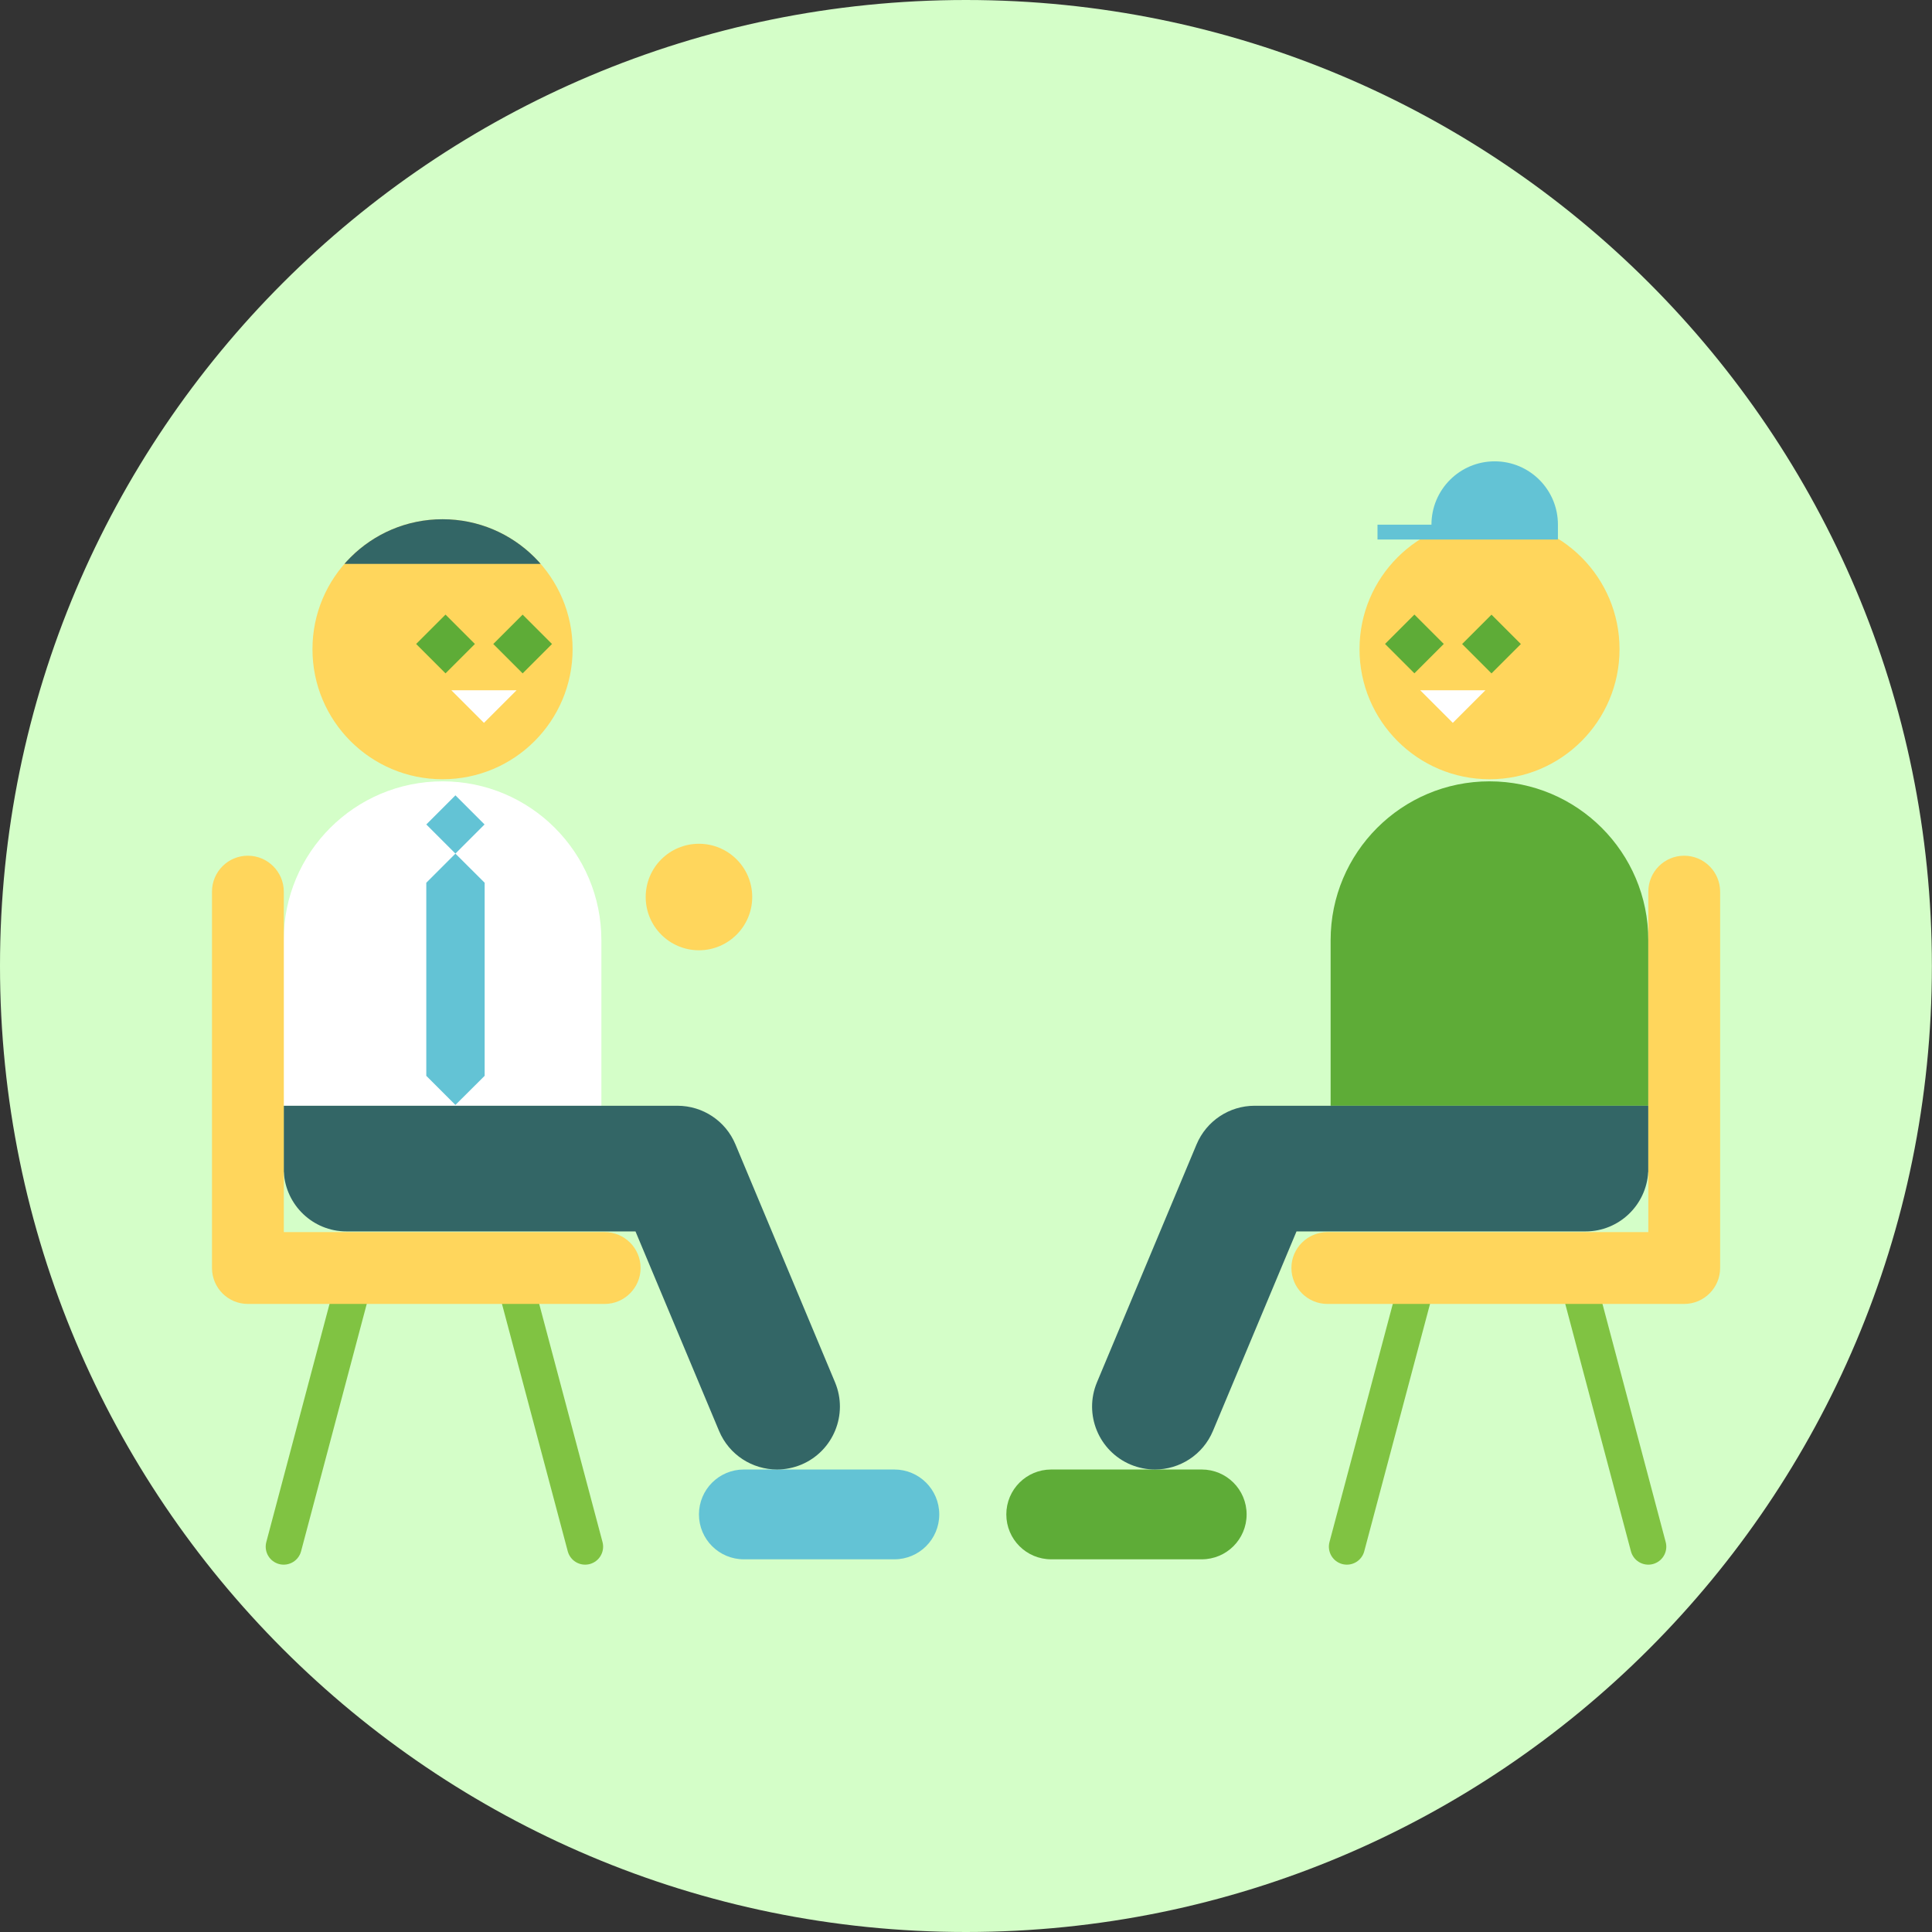
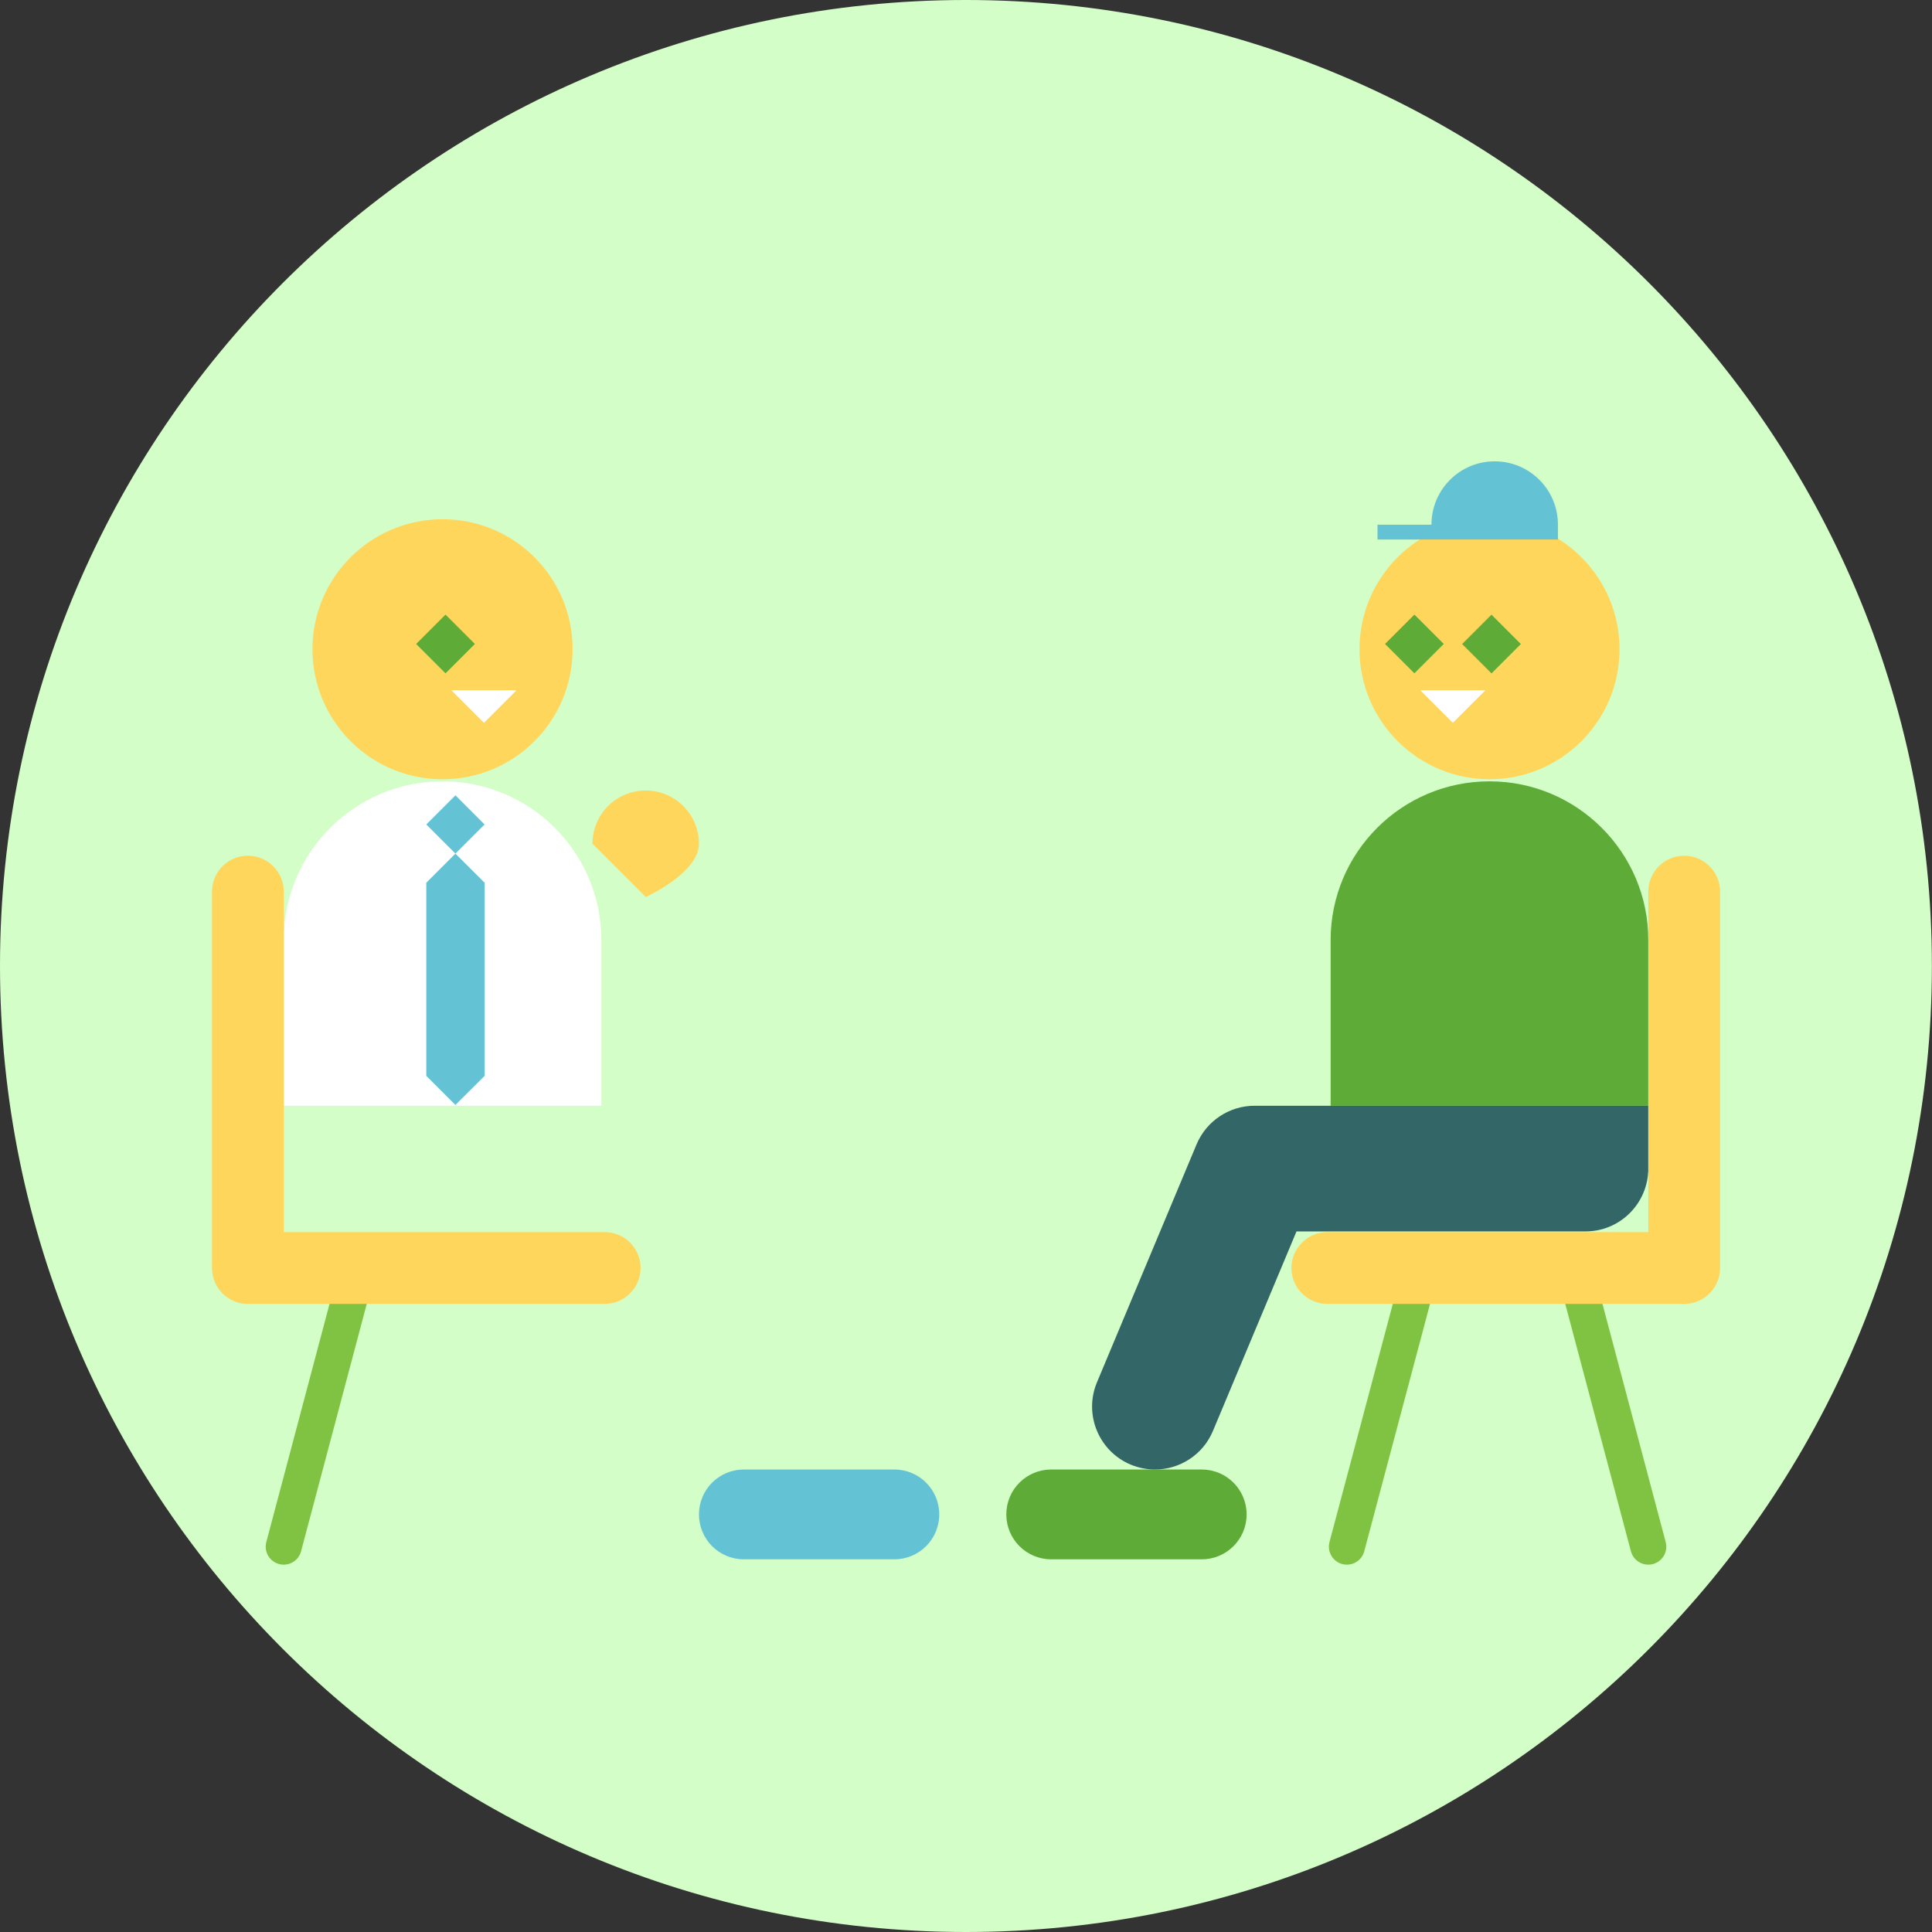
<svg xmlns="http://www.w3.org/2000/svg" id="Layer_1" data-name="Layer 1" viewBox="0 0 166.51 166.51">
  <rect x="0" y="0" width="166.51" height="166.51" fill="#333333" stroke="none" />
  <defs>
    <style>
      .cls-1 {
        fill: #ffd65c;
      }

      .cls-2 {
        fill: #63c3d5;
      }

      .cls-3 {
        fill: none;
        stroke: #80c342;
        stroke-linecap: round;
        stroke-miterlimit: 10;
        stroke-width: 3.1px;
      }

      .cls-4 {
        fill: #366;
      }

      .cls-5 {
        fill: #fff;
      }

      .cls-6 {
        fill: #d4fec8;
      }

      .cls-7 {
        fill: #5eac37;
      }

      .cls-8 {
        clip-path: url(#clippath);
      }
    </style>
    <clipPath id="clippath">
-       <path class="cls-1" d="M26.93,55.95c0,6.19,5.01,11.21,11.21,11.21s11.21-5.02,11.21-11.21-5.02-11.2-11.21-11.2c-6.19,0-11.21,5.02-11.21,11.2Z" />
-     </clipPath>
+       </clipPath>
  </defs>
  <path class="cls-6" d="M0,83.25C0,129.23,37.27,166.51,83.25,166.51s83.25-37.28,83.25-83.26S129.24,0,83.25,0,0,37.27,0,83.25Z" />
  <g>
    <g>
      <line class="cls-3" x1="135.5" y1="108.59" x2="142.06" y2="133.3" />
      <line class="cls-3" x1="122.65" y1="108.59" x2="116.08" y2="133.3" />
    </g>
    <path class="cls-1" d="M139.58,55.95c0,6.19-5.01,11.21-11.2,11.21s-11.21-5.02-11.21-11.21,5.02-11.2,11.21-11.2c6.19,0,11.2,5.02,11.2,11.2Z" />
    <path class="cls-7" d="M90.6,134.39h12.97c2.14,0,3.87-1.73,3.87-3.87s-1.73-3.87-3.87-3.87h-12.97c-2.14,0-3.87,1.73-3.87,3.87s1.73,3.87,3.87,3.87Z" />
    <path class="cls-2" d="M64.11,134.39h12.97c2.14,0,3.87-1.73,3.87-3.87s-1.73-3.87-3.87-3.87h-12.97c-2.14,0-3.87,1.73-3.87,3.87s1.73,3.87,3.87,3.87Z" />
    <path class="cls-2" d="M123.37,45.22h0c0-3.02,2.44-5.46,5.45-5.46s5.45,2.44,5.45,5.45c0,0,0,0,0,0v1.29h-15.55v-1.28h4.66Z" />
    <path class="cls-7" d="M128.37,67.34c7.56,0,13.69,6.13,13.69,13.69v14.27h-27.38v-14.27c0-7.56,6.13-13.69,13.69-13.69Z" />
    <path class="cls-4" d="M94.54,119.14l8.59-20.52c.85-2.01,2.81-3.32,5-3.32h33.93v5.71h-.01c-.16,2.85-2.51,5.12-5.4,5.12h-24.91l-7.2,17.19c-.87,2.08-2.88,3.33-5,3.33-.7,0-1.41-.14-2.09-.42-2.76-1.16-4.06-4.33-2.91-7.09Z" />
    <path class="cls-1" d="M114.39,112.38h30.76c1.71,0,3.1-1.39,3.1-3.1v-32.43c0-1.71-1.39-3.1-3.1-3.1s-3.09,1.39-3.09,3.1v29.34h-27.66c-1.71,0-3.1,1.39-3.1,3.09s1.39,3.1,3.1,3.1Z" />
    <g>
      <line class="cls-3" x1="31.01" y1="108.59" x2="24.45" y2="133.3" />
-       <line class="cls-3" x1="43.86" y1="108.59" x2="50.43" y2="133.3" />
    </g>
    <g>
      <path class="cls-1" d="M26.93,55.95c0,6.19,5.01,11.21,11.21,11.21s11.21-5.02,11.21-11.21-5.02-11.2-11.21-11.2c-6.19,0-11.21,5.02-11.21,11.2Z" />
      <g class="cls-8">
-         <rect class="cls-4" x="25.02" y="37.49" width="25.8" height="11.11" />
-       </g>
+         </g>
    </g>
    <path class="cls-5" d="M38.14,67.34c-7.56,0-13.69,6.13-13.69,13.69v14.27h27.38v-14.27c0-7.56-6.13-13.69-13.69-13.69Z" />
-     <path class="cls-4" d="M71.97,119.14l-8.59-20.52c-.84-2.01-2.81-3.32-5-3.32H24.45v5.71h.01c.16,2.85,2.51,5.12,5.4,5.12h24.91l7.2,17.19c.87,2.08,2.88,3.33,5,3.33.7,0,1.41-.14,2.09-.42,2.76-1.16,4.06-4.33,2.91-7.09Z" />
    <path class="cls-1" d="M52.12,112.38h-30.76c-1.71,0-3.09-1.39-3.09-3.1v-32.43c0-1.71,1.38-3.1,3.09-3.1s3.1,1.39,3.1,3.1v29.34h27.66c1.71,0,3.09,1.39,3.09,3.09s-1.39,3.1-3.09,3.1Z" />
-     <path class="cls-1" d="M55.65,77.31c0,2.54,2.06,4.59,4.59,4.59s4.59-2.06,4.59-4.59-2.05-4.59-4.59-4.59-4.59,2.05-4.59,4.59Z" />
+     <path class="cls-1" d="M55.65,77.31s4.59-2.06,4.59-4.59-2.05-4.59-4.59-4.59-4.59,2.05-4.59,4.59Z" />
    <g>
      <rect class="cls-2" x="37.48" y="69.28" width="3.55" height="3.55" transform="translate(-38.75 48.57) rotate(-45)" />
      <polygon class="cls-2" points="39.25 73.57 41.77 76.08 41.77 92.72 39.25 95.23 36.74 92.72 36.74 76.08 39.25 73.57" />
    </g>
    <g>
      <polygon class="cls-5" points="44.52 59.49 41.71 62.3 38.9 59.49 44.52 59.49" />
      <g>
-         <rect class="cls-7" x="43.25" y="53.71" width="3.58" height="3.58" transform="translate(-26.05 48.12) rotate(-45.01)" />
        <rect class="cls-7" x="36.61" y="53.71" width="3.58" height="3.58" transform="translate(-28 43.41) rotate(-45)" />
      </g>
    </g>
    <g>
      <polygon class="cls-5" points="128.02 59.49 125.21 62.3 122.4 59.49 128.02 59.49" />
      <g>
        <rect class="cls-7" x="126.75" y="53.71" width="3.58" height="3.58" transform="translate(-1.6 107.13) rotate(-44.99)" />
        <rect class="cls-7" x="120.11" y="53.71" width="3.58" height="3.58" transform="translate(-3.54 102.45) rotate(-45)" />
      </g>
    </g>
  </g>
</svg>